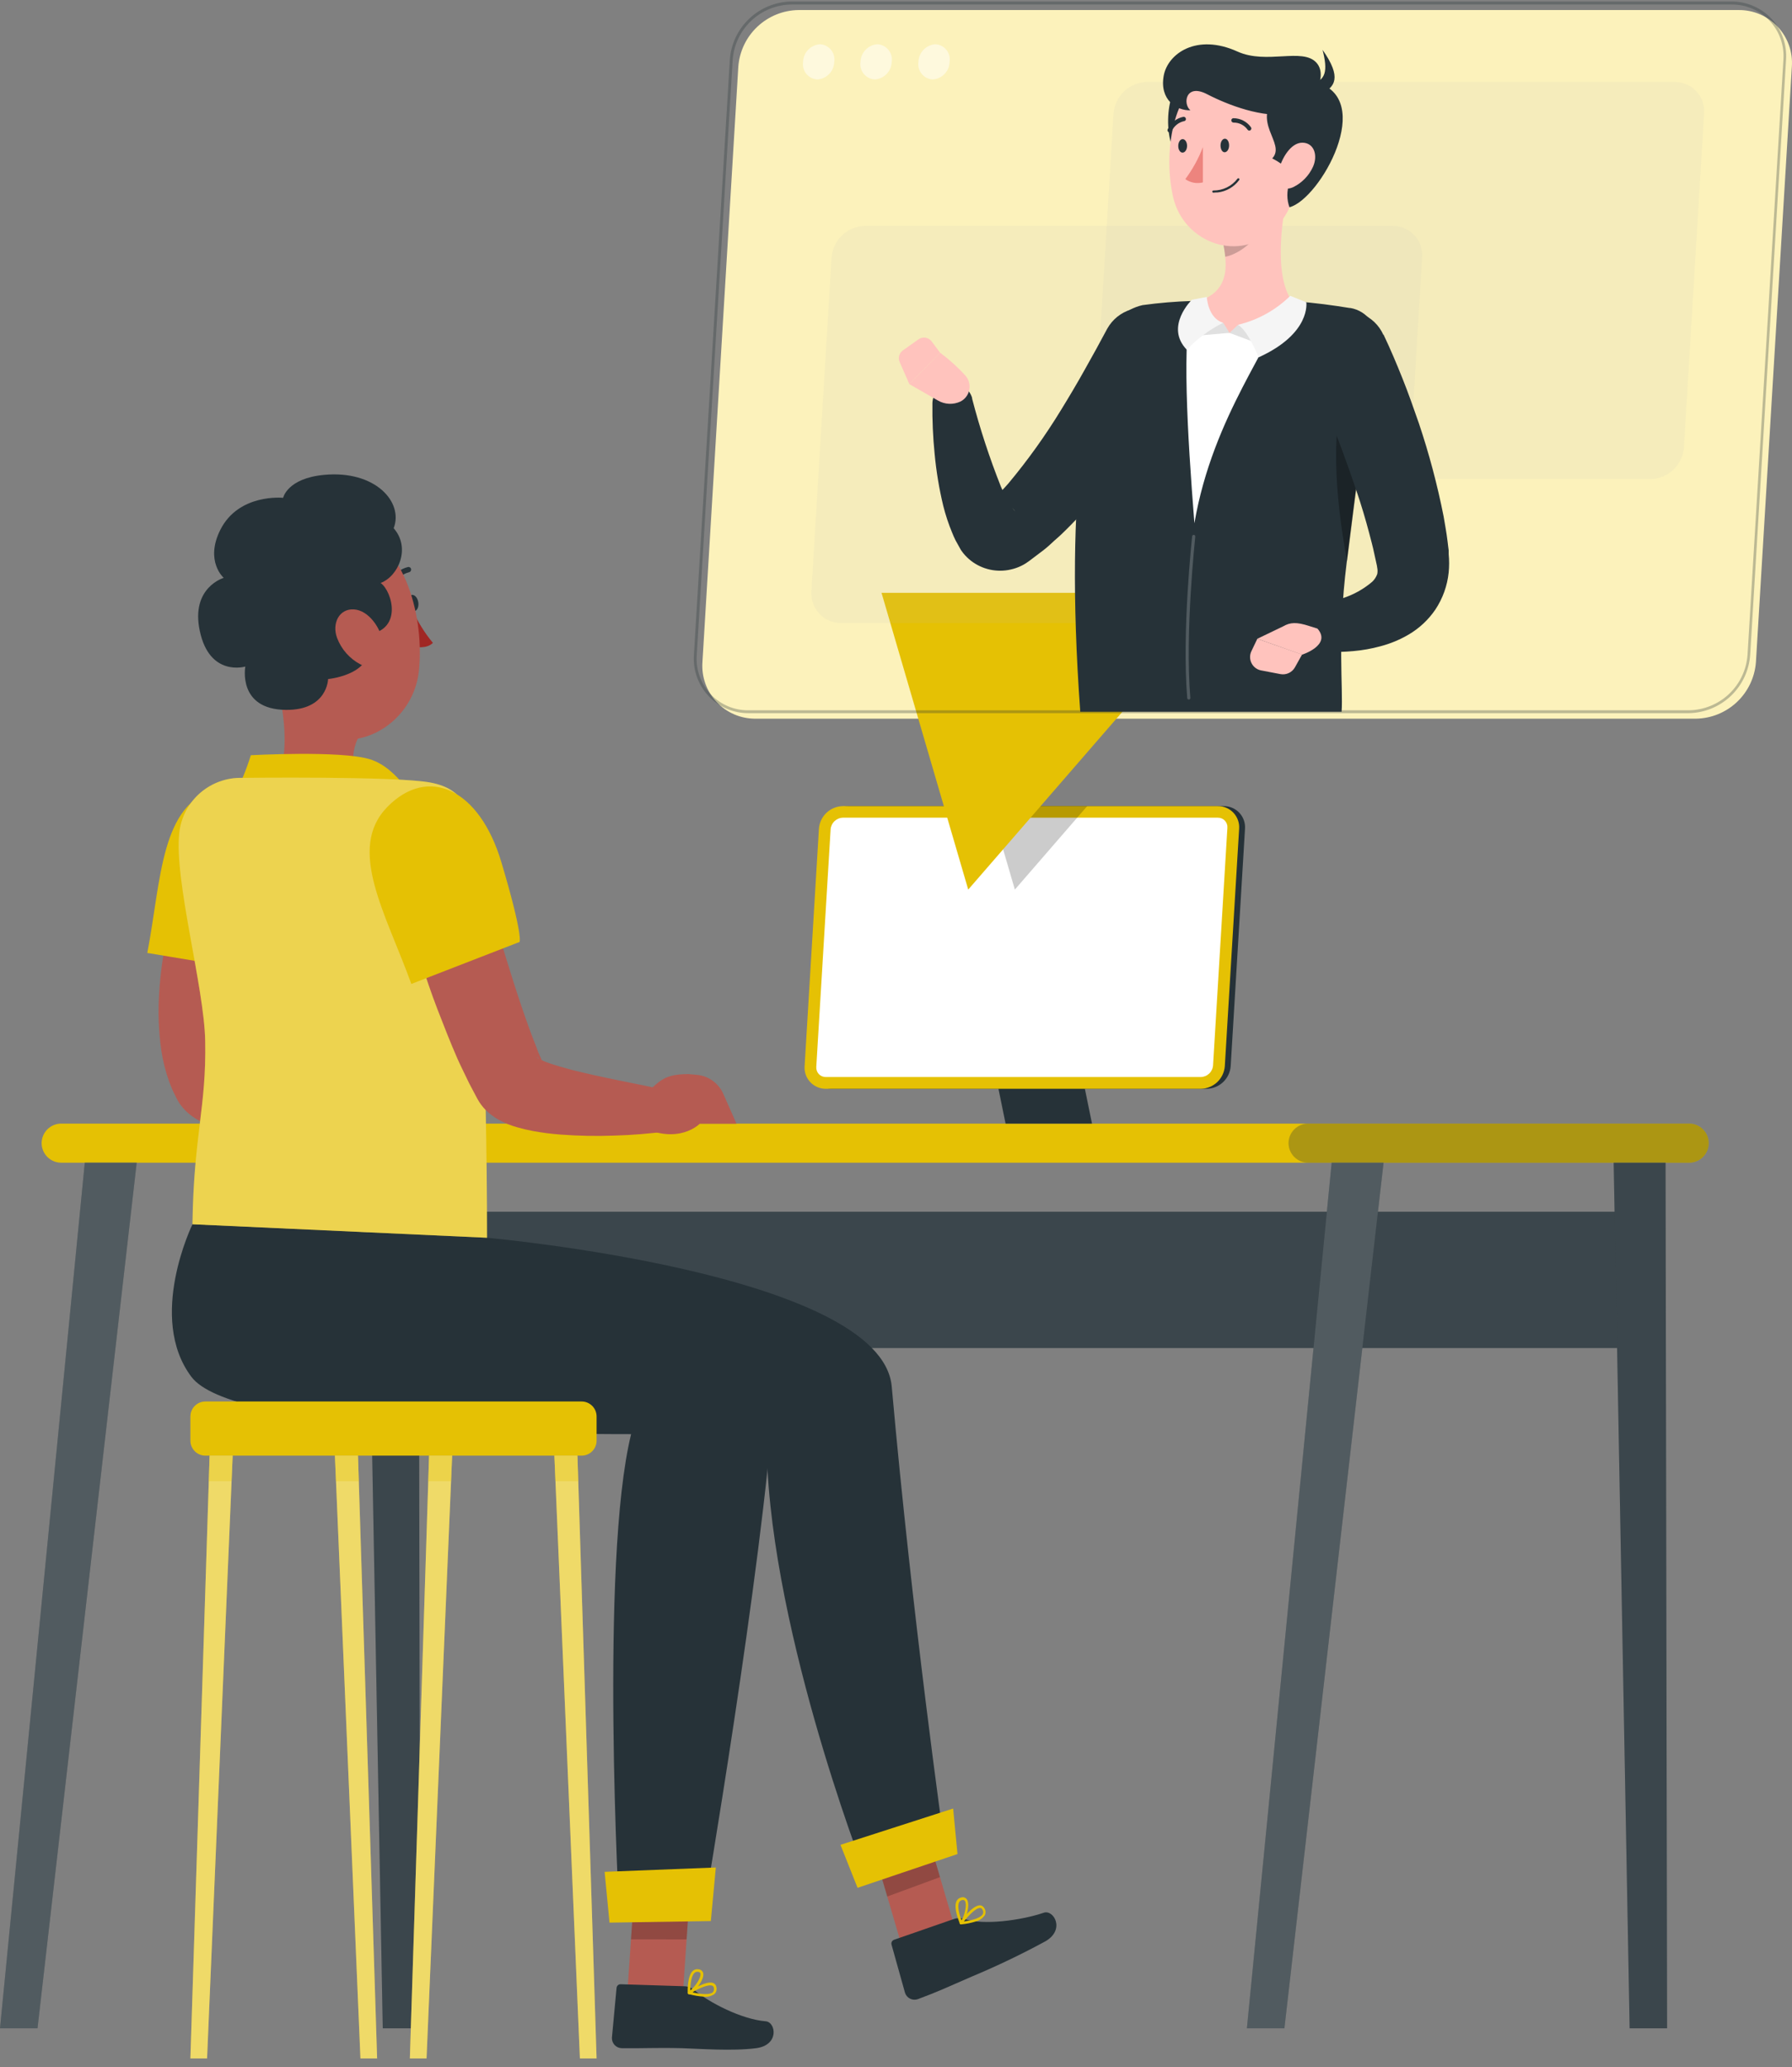
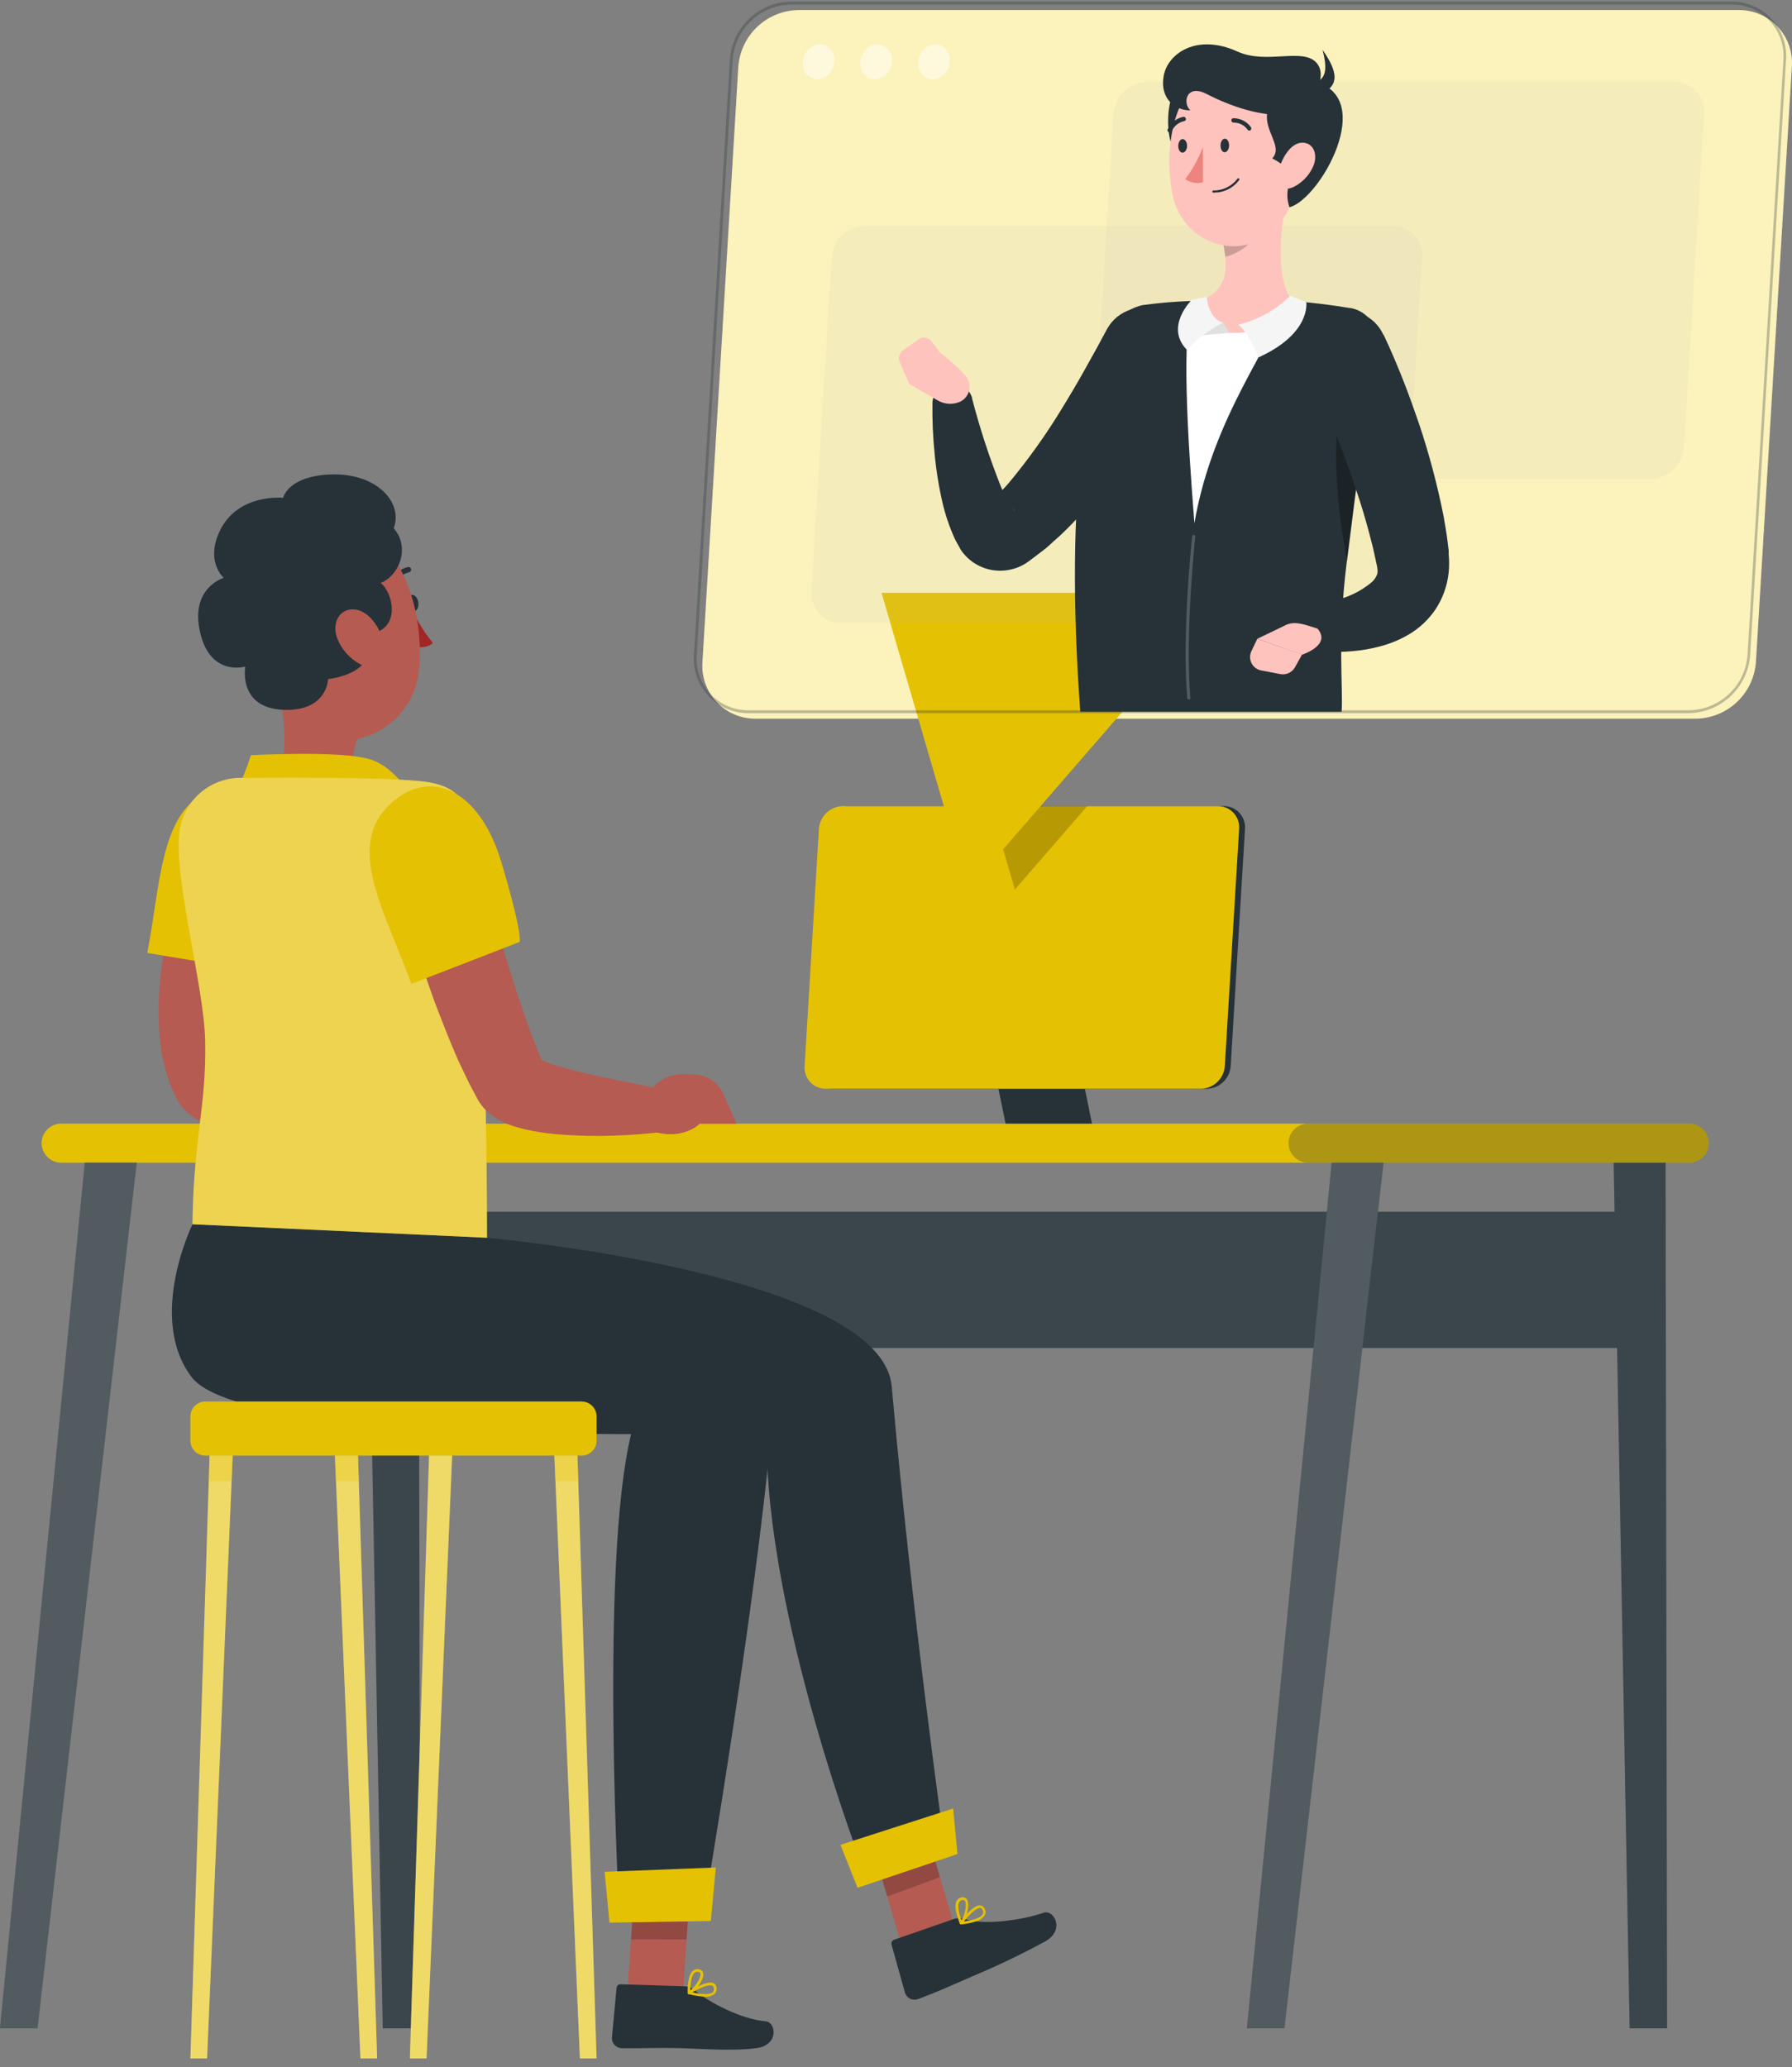
<svg xmlns="http://www.w3.org/2000/svg" width="137" height="158" viewBox="0 0 137 158" fill="none">
  <rect x="0" y="0" width="137" height="158" fill="#808080" stroke="none" />
  <path d="M129.139 88.87H4.677C4.281 88.869 3.902 88.711 3.621 88.431C3.341 88.151 3.184 87.772 3.182 87.376C3.184 86.98 3.341 86.6 3.621 86.32C3.902 86.04 4.281 85.882 4.677 85.881H129.139C129.535 85.882 129.914 86.04 130.194 86.32C130.474 86.6 130.632 86.98 130.633 87.376C130.632 87.772 130.474 88.151 130.194 88.431C129.914 88.711 129.535 88.869 129.139 88.87Z" fill="#E5C104" />
  <path opacity="0.3" d="M129.139 88.87H100.003C99.607 88.869 99.228 88.711 98.948 88.431C98.668 88.151 98.51 87.772 98.508 87.376C98.51 86.98 98.668 86.6 98.948 86.32C99.228 86.04 99.607 85.882 100.003 85.881H129.139C129.535 85.882 129.915 86.04 130.195 86.32C130.475 86.6 130.633 86.98 130.634 87.376C130.633 87.772 130.475 88.151 130.195 88.431C129.915 88.711 129.535 88.869 129.139 88.87Z" fill="#263238" />
  <path d="M125.979 92.618H30.258V103.036H125.979V92.618Z" fill="#263238" />
  <path opacity="0.1" d="M125.979 92.618H30.258V103.036H125.979V92.618Z" fill="white" />
  <path d="M124.587 155.034H127.451L127.334 88.871H123.366L124.587 155.034Z" fill="#263238" />
  <path opacity="0.1" d="M124.587 155.034H127.451L127.334 88.871H123.366L124.587 155.034Z" fill="white" />
  <path d="M98.194 155.034H95.326L101.807 88.871H105.775L98.194 155.034Z" fill="#263238" />
  <path opacity="0.2" d="M98.194 155.034H95.326L101.807 88.871H105.775L98.194 155.034Z" fill="white" />
  <path d="M29.262 155.034H32.125L32.009 88.871H28.041L29.262 155.034Z" fill="#263238" />
  <path opacity="0.1" d="M29.262 155.034H32.125L32.009 88.871H28.041L29.262 155.034Z" fill="white" />
  <path d="M2.868 155.034H0L6.482 88.871H10.45L2.868 155.034Z" fill="#263238" />
  <path opacity="0.2" d="M2.868 155.034H0L6.482 88.871H10.45L2.868 155.034Z" fill="white" />
  <path d="M83.484 85.881H76.877L74.233 72.963H80.841L83.484 85.881Z" fill="#263238" />
  <path d="M92.251 83.219H63.587C63.364 83.222 63.143 83.178 62.938 83.091C62.733 83.003 62.548 82.874 62.395 82.712C62.242 82.549 62.125 82.357 62.05 82.147C61.976 81.937 61.946 81.713 61.962 81.491L63.057 63.343C63.091 62.879 63.297 62.443 63.636 62.123C63.975 61.803 64.422 61.622 64.888 61.615H93.558C93.78 61.614 94.001 61.658 94.206 61.745C94.41 61.833 94.595 61.962 94.748 62.124C94.9 62.286 95.018 62.479 95.092 62.688C95.167 62.898 95.198 63.121 95.182 63.343L94.087 81.491C94.052 81.956 93.845 82.392 93.505 82.712C93.165 83.032 92.718 83.213 92.251 83.219Z" fill="#263238" />
  <path d="M91.802 83.219H63.138C62.915 83.222 62.694 83.178 62.489 83.091C62.283 83.003 62.099 82.874 61.946 82.712C61.793 82.549 61.676 82.357 61.601 82.147C61.527 81.937 61.496 81.713 61.513 81.491L62.608 63.343C62.642 62.879 62.848 62.443 63.187 62.123C63.526 61.803 63.973 61.622 64.439 61.615H93.108C93.331 61.614 93.552 61.658 93.757 61.745C93.961 61.833 94.146 61.962 94.299 62.124C94.451 62.286 94.569 62.479 94.643 62.688C94.718 62.898 94.749 63.121 94.733 63.343L93.638 81.491C93.603 81.956 93.396 82.392 93.056 82.712C92.716 83.032 92.269 83.213 91.802 83.219Z" fill="#E5C104" />
-   <path d="M63.133 82.321C63.033 82.322 62.935 82.302 62.843 82.264C62.751 82.225 62.668 82.168 62.599 82.097C62.531 82.022 62.479 81.935 62.446 81.84C62.413 81.745 62.399 81.645 62.406 81.544L63.501 63.397C63.518 63.157 63.623 62.933 63.797 62.767C63.97 62.601 64.199 62.505 64.439 62.499H93.108C93.208 62.498 93.308 62.517 93.4 62.556C93.492 62.595 93.575 62.653 93.644 62.726C93.712 62.799 93.765 62.886 93.798 62.981C93.831 63.075 93.844 63.176 93.835 63.276L92.74 81.423C92.725 81.663 92.619 81.888 92.446 82.055C92.272 82.221 92.042 82.316 91.802 82.321H63.133Z" fill="white" />
  <path opacity="0.2" d="M75.724 61.615L77.587 67.994L83.117 61.615H75.724Z" fill="black" />
  <path d="M31.165 46.13C31.21 46.475 31.425 46.735 31.654 46.718C31.883 46.7 32.027 46.403 31.982 46.058C31.937 45.712 31.722 45.452 31.497 45.47C31.273 45.488 31.125 45.793 31.165 46.13Z" fill="#263238" />
  <path d="M31.542 46.647C31.946 47.542 32.469 48.38 33.095 49.138C32.602 49.636 31.699 49.434 31.699 49.434L31.542 46.647Z" fill="#A02724" />
  <path d="M30.02 44.815C29.986 44.821 29.951 44.821 29.917 44.815C29.867 44.793 29.828 44.753 29.807 44.703C29.786 44.652 29.785 44.596 29.805 44.545C29.922 44.246 30.109 43.98 30.352 43.77C30.594 43.559 30.884 43.411 31.196 43.338C31.223 43.333 31.249 43.334 31.275 43.34C31.301 43.346 31.326 43.357 31.348 43.372C31.369 43.388 31.388 43.407 31.402 43.43C31.416 43.453 31.425 43.478 31.43 43.504C31.439 43.557 31.427 43.612 31.395 43.657C31.364 43.702 31.317 43.732 31.264 43.742C31.019 43.801 30.793 43.92 30.605 44.087C30.417 44.255 30.273 44.466 30.186 44.702C30.17 44.733 30.146 44.76 30.117 44.779C30.088 44.799 30.055 44.811 30.02 44.815Z" fill="#263238" />
  <path d="M20.994 51.548L23.687 53.613L27.363 56.427C27.162 56.85 27.04 57.306 27.004 57.774C26.874 58.806 26.744 59.569 29.037 60.202C29.281 60.26 29.503 60.387 29.676 60.568C29.85 60.748 29.968 60.975 30.016 61.221C30.106 61.831 29.733 62.568 27.614 62.931C25.562 63.238 23.466 62.881 21.631 61.912C20.733 61.463 20.733 60.925 21.11 60.014C22.241 57.423 21.694 54.12 20.994 51.548Z" fill="#B55B52" />
  <path d="M17.901 60.83C18.418 59.835 18.845 58.795 19.176 57.724C19.176 57.724 25.999 57.351 28.252 58.025C30.505 58.698 31.906 61.616 31.906 61.616L17.901 60.83Z" fill="#E5C104" />
  <path d="M20.756 65.907C20.59 66.41 20.405 67.025 20.23 67.59L19.723 69.341C19.409 70.508 19.104 71.679 18.866 72.846C18.613 73.988 18.419 75.141 18.287 76.303C18.148 77.37 18.115 78.448 18.188 79.521C18.215 79.975 18.284 80.426 18.395 80.868C18.421 80.957 18.444 81.056 18.475 81.141L18.565 81.384C18.544 81.341 18.52 81.299 18.493 81.258C18.447 81.193 18.398 81.13 18.345 81.07C18.287 81 18.221 80.938 18.148 80.886C18.058 80.823 18.044 80.832 18.062 80.854C18.194 80.949 18.335 81.028 18.484 81.092C18.686 81.182 18.933 81.272 19.18 81.357C19.687 81.528 20.248 81.685 20.827 81.837C23.143 82.421 25.671 82.874 28.135 83.399L28.054 86.51C26.738 86.686 25.413 86.795 24.086 86.838C22.739 86.886 21.391 86.864 20.046 86.77C19.334 86.723 18.626 86.636 17.923 86.51C17.555 86.442 17.174 86.366 16.77 86.254C16.305 86.134 15.854 85.967 15.423 85.756C15.104 85.602 14.803 85.414 14.525 85.195C14.329 85.038 14.147 84.864 13.982 84.674C13.879 84.552 13.783 84.425 13.695 84.293C13.65 84.216 13.601 84.14 13.56 84.064L13.502 83.956L13.192 83.323C13.098 83.112 13.022 82.906 12.941 82.695C12.658 81.909 12.453 81.097 12.33 80.271C11.881 77.151 12.236 74.368 12.703 71.661C12.954 70.315 13.251 68.968 13.601 67.689C13.78 67.038 13.969 66.387 14.171 65.745C14.373 65.103 14.588 64.484 14.848 63.779L20.756 65.907Z" fill="#B55B52" />
  <path d="M16.604 60.273C20.846 59.151 23.364 62.626 21.927 68.353C20.491 74.081 20.011 74.296 20.011 74.296L11.262 72.837C12.339 67.226 12.254 61.418 16.604 60.273Z" fill="#E5C104" />
  <path d="M30.308 82.155L29.648 82.097C27.772 82.097 27.448 82.608 26.295 83.681L25.846 86.042C28.876 87.591 30.501 85.89 30.505 85.89H33.311L32.323 83.645C32.151 83.24 31.873 82.887 31.519 82.625C31.164 82.363 30.746 82.201 30.308 82.155Z" fill="#B55B52" />
  <path d="M19.835 47.081C20.599 51.171 20.836 53.604 23.18 55.43C26.699 58.173 31.546 55.565 32.022 51.31C32.449 47.481 31.124 41.435 26.896 40.362C25.953 40.129 24.967 40.138 24.028 40.387C23.089 40.636 22.228 41.117 21.524 41.787C20.821 42.456 20.297 43.292 20.002 44.218C19.707 45.143 19.649 46.128 19.835 47.081Z" fill="#B55B52" />
  <path d="M27.938 48.509C30.855 48.276 30.003 45.201 29.101 44.559C30.47 44.038 31.412 41.866 30.097 40.375C30.869 38.36 28.661 35.932 24.787 36.295C21.959 36.556 21.645 38.05 21.645 38.05C21.645 38.05 18.256 37.696 16.846 40.492C15.643 42.889 17.102 44.168 17.102 44.168C17.102 44.168 14.571 44.904 15.271 48.208C16.016 51.772 18.754 50.946 18.754 50.946C18.754 50.946 18.139 54.214 21.842 54.259C25.043 54.299 25.083 51.902 25.083 51.902C25.083 51.902 29.231 51.516 27.938 48.509Z" fill="#263238" />
  <path d="M25.765 48.746C26.092 49.623 26.732 50.349 27.561 50.783C28.629 51.331 29.446 50.196 29.257 49.029C29.087 47.983 28.176 46.641 27.049 46.578C25.922 46.515 25.366 47.659 25.765 48.746Z" fill="#B55B52" />
  <path d="M69.282 149.894L73.273 148.274L70.454 138.69L66.464 140.306L69.282 149.894Z" fill="#B55B52" />
  <path opacity="0.2" d="M67.833 144.957L71.864 143.475L70.454 138.69L66.464 140.306L67.833 144.957Z" fill="black" />
  <path d="M72.927 146.676L68.362 148.26C68.324 148.272 68.288 148.291 68.258 148.317C68.227 148.342 68.201 148.374 68.182 148.409C68.164 148.445 68.152 148.483 68.148 148.523C68.145 148.563 68.149 148.603 68.16 148.642L69.193 152.331C69.259 152.521 69.398 152.678 69.578 152.767C69.759 152.856 69.967 152.87 70.158 152.807C71.734 152.224 72.371 151.91 74.319 151.066C76.237 150.264 78.112 149.365 79.939 148.372C81.46 147.475 80.545 145.944 79.804 146.195C78.049 146.788 75.172 147.174 73.713 146.671C73.458 146.585 73.181 146.587 72.927 146.676Z" fill="#263238" />
  <path d="M37.234 94.607C37.234 94.607 67.393 97.3 68.174 105.977C69.745 123.631 72.156 140.652 72.156 140.652L66.02 142.896C66.02 142.896 58.51 123.505 58.609 109.68C49.91 107.225 27.035 110.829 23.297 104.119C19.993 98.194 22.892 93.939 22.892 93.939L37.234 94.607Z" fill="#263238" />
  <path d="M65.561 144.293L73.201 141.712L72.869 138.233L64.255 141.007L65.561 144.293Z" fill="#E5C104" />
  <path d="M74.611 146.86C74.243 146.978 73.864 147.055 73.48 147.089C73.46 147.091 73.44 147.088 73.423 147.079C73.405 147.071 73.391 147.057 73.381 147.04C73.371 147.023 73.366 147.005 73.366 146.986C73.366 146.967 73.371 146.948 73.381 146.932C73.48 146.797 74.359 145.612 74.921 145.63C74.985 145.634 75.047 145.653 75.102 145.687C75.157 145.721 75.202 145.768 75.235 145.823C75.293 145.902 75.329 145.996 75.34 146.093C75.35 146.191 75.334 146.29 75.293 146.38C75.133 146.618 74.89 146.789 74.611 146.86ZM73.713 146.86C74.49 146.752 75.019 146.546 75.14 146.29C75.166 146.231 75.174 146.167 75.166 146.103C75.157 146.04 75.131 145.98 75.091 145.931C75.077 145.902 75.055 145.877 75.029 145.86C75.002 145.843 74.971 145.833 74.939 145.832C74.615 145.819 74.059 146.398 73.691 146.86H73.713Z" fill="#E5C104" />
  <path d="M73.502 147.084C73.486 147.088 73.469 147.088 73.453 147.084C73.436 147.081 73.421 147.074 73.407 147.064C73.394 147.054 73.383 147.041 73.376 147.025C73.376 146.976 72.86 145.84 73.129 145.302C73.164 145.233 73.214 145.173 73.276 145.126C73.337 145.079 73.408 145.047 73.484 145.032C73.567 145.005 73.656 145.006 73.738 145.036C73.819 145.067 73.888 145.124 73.933 145.199C74.18 145.612 73.87 146.666 73.551 147.048C73.539 147.065 73.522 147.077 73.502 147.084ZM73.502 145.243C73.464 145.257 73.429 145.277 73.398 145.304C73.368 145.331 73.344 145.364 73.327 145.401C73.165 145.719 73.363 146.402 73.511 146.783C73.758 146.361 73.937 145.576 73.776 145.306C73.744 145.257 73.691 145.199 73.547 145.23L73.502 145.243Z" fill="#E5C104" />
  <path d="M47.93 152.745L52.194 152.543L52.89 142.475L48.626 142.677L47.93 152.745Z" fill="#B55B52" />
  <path d="M52.293 151.816L47.463 151.663C47.423 151.66 47.383 151.665 47.345 151.677C47.307 151.69 47.271 151.71 47.241 151.736C47.21 151.763 47.185 151.795 47.167 151.831C47.149 151.866 47.139 151.906 47.136 151.946L46.781 155.757C46.778 155.858 46.794 155.959 46.83 156.054C46.865 156.148 46.919 156.235 46.988 156.309C47.058 156.383 47.141 156.442 47.233 156.484C47.325 156.525 47.425 156.548 47.526 156.551C49.209 156.574 50.013 156.502 52.136 156.551C53.442 156.592 56.014 156.785 57.805 156.551C59.596 156.318 59.322 154.563 58.541 154.495C56.697 154.347 54.223 153.072 53.043 152.08C52.831 151.909 52.566 151.815 52.293 151.816Z" fill="#263238" />
  <path d="M53.81 152.61C53.425 152.588 53.042 152.524 52.67 152.421C52.651 152.417 52.634 152.407 52.62 152.393C52.607 152.379 52.598 152.361 52.595 152.342C52.591 152.323 52.594 152.303 52.602 152.285C52.609 152.267 52.622 152.252 52.639 152.242C52.778 152.148 54.021 151.344 54.542 151.577C54.601 151.603 54.652 151.644 54.692 151.695C54.731 151.746 54.757 151.806 54.766 151.869C54.792 151.964 54.793 152.063 54.767 152.158C54.742 152.253 54.692 152.339 54.623 152.408C54.388 152.577 54.097 152.649 53.81 152.61ZM52.948 152.282C53.712 152.462 54.295 152.457 54.488 152.282C54.532 152.235 54.563 152.177 54.577 152.114C54.592 152.051 54.589 151.985 54.569 151.923C54.565 151.892 54.553 151.862 54.534 151.837C54.515 151.812 54.49 151.792 54.461 151.779C54.165 151.645 53.438 151.981 52.913 152.282H52.948Z" fill="#E5C104" />
  <path d="M52.674 152.426C52.658 152.43 52.641 152.43 52.625 152.426C52.611 152.416 52.599 152.404 52.59 152.389C52.581 152.374 52.577 152.357 52.576 152.34C52.576 152.291 52.517 151.052 52.962 150.648C53.02 150.591 53.092 150.55 53.17 150.528C53.248 150.506 53.331 150.504 53.41 150.522C53.496 150.527 53.578 150.561 53.642 150.618C53.707 150.675 53.75 150.752 53.765 150.837C53.846 151.308 53.177 152.183 52.742 152.426C52.72 152.434 52.696 152.434 52.674 152.426ZM53.316 150.715C53.276 150.713 53.236 150.718 53.198 150.732C53.16 150.746 53.125 150.768 53.096 150.796C52.831 151.034 52.773 151.743 52.773 152.143C53.155 151.838 53.603 151.169 53.55 150.859C53.55 150.801 53.505 150.733 53.361 150.711L53.316 150.715Z" fill="#E5C104" />
  <path opacity="0.2" d="M48.626 142.677L52.895 142.475L52.49 148.234L48.24 148.229L48.626 142.677Z" fill="black" />
  <path d="M27.215 94.127C27.215 94.127 59.713 99.096 59.197 106.579C58.267 120.045 53.752 146.362 53.752 146.362L47.351 146.451C47.351 146.451 45.838 119.457 48.249 109.617C40.254 109.617 17.703 109.339 14.629 105.232C11.226 100.694 14.723 93.561 14.723 93.561L27.215 94.127Z" fill="#263238" />
  <path d="M46.597 146.954L54.344 146.833L54.726 142.739L46.224 143.071L46.597 146.954Z" fill="#E5C104" />
  <path d="M32.938 59.82C30.321 59.308 18.52 59.456 18.52 59.456C17.34 59.424 16.192 59.836 15.301 60.609C14.41 61.383 13.842 62.463 13.708 63.635C13.295 67.276 15.607 75.409 15.688 79.557C15.787 84.651 14.812 86.716 14.714 93.575L37.233 94.607C37.233 80.814 36.632 69.394 36.089 63.918C35.896 61.992 35.555 60.327 32.938 59.82Z" fill="#E5C104" />
  <path opacity="0.3" d="M32.938 59.82C30.321 59.308 18.52 59.456 18.52 59.456C17.34 59.424 16.192 59.836 15.301 60.609C14.41 61.383 13.842 62.463 13.708 63.635C13.295 67.276 15.607 75.409 15.688 79.557C15.787 84.651 14.812 86.716 14.714 93.575L37.233 94.607C37.233 80.814 36.632 69.394 36.089 63.918C35.896 61.992 35.555 60.327 32.938 59.82Z" fill="white" />
  <path d="M36.022 64.165C36.727 66.589 37.436 69.08 38.167 71.513C38.899 73.946 39.649 76.392 40.493 78.695C40.699 79.283 40.941 79.831 41.139 80.396L41.485 81.191L41.529 81.289V81.339V81.366V81.334C41.452 81.196 41.355 81.069 41.242 80.957C41.09 80.809 41.031 80.796 41.018 80.796C41.118 80.886 41.233 80.957 41.359 81.007C41.579 81.112 41.805 81.204 42.037 81.28C42.544 81.455 43.114 81.612 43.693 81.77C46.041 82.367 48.604 82.824 51.099 83.359L51.019 86.469C49.679 86.65 48.33 86.759 46.979 86.797C45.611 86.85 44.241 86.824 42.876 86.721C42.15 86.669 41.428 86.576 40.712 86.442C40.336 86.371 39.945 86.281 39.523 86.159C39.023 86.019 38.54 85.82 38.087 85.567C37.725 85.359 37.393 85.104 37.099 84.808C36.875 84.577 36.682 84.318 36.525 84.036L36.372 83.754L35.865 82.793C35.569 82.165 35.245 81.532 34.967 80.908C34.415 79.646 33.93 78.399 33.445 77.146C32.961 75.894 32.548 74.642 32.13 73.385C31.3 70.858 30.55 68.358 29.886 65.754L36.022 64.165Z" fill="#B55B52" />
  <path d="M29.625 61.665C32.704 58.523 36.641 60.237 38.333 65.911C40.025 71.585 39.72 71.998 39.72 71.998L31.448 75.207C29.495 69.803 26.474 64.865 29.625 61.665Z" fill="#E5C104" />
  <path d="M53.299 82.155L52.639 82.097C50.763 82.097 50.444 82.608 49.29 83.681L48.841 86.042C51.871 87.591 53.496 85.89 53.496 85.89H56.306L55.314 83.645C55.143 83.239 54.865 82.886 54.51 82.624C54.156 82.362 53.737 82.2 53.299 82.155Z" fill="#B55B52" />
  <path d="M15.702 111.26H44.465C45.097 111.26 45.61 110.747 45.61 110.115V108.266C45.61 107.634 45.097 107.121 44.465 107.121H15.702C15.07 107.121 14.557 107.634 14.557 108.266V110.115C14.557 110.747 15.07 111.26 15.702 111.26Z" fill="#E5C104" />
  <path d="M15.831 157.336H14.557L16.024 111.256H17.788L15.831 157.336Z" fill="#E5C104" />
  <path opacity="0.4" d="M15.831 157.336H14.557L16.024 111.256H17.788L15.831 157.336Z" fill="white" />
  <path d="M27.556 157.336H28.831L27.368 111.256H25.604L27.556 157.336Z" fill="#E5C104" />
  <path opacity="0.4" d="M27.556 157.336H28.831L27.368 111.256H25.604L27.556 157.336Z" fill="white" />
  <path d="M32.61 157.336H31.335L32.803 111.256H34.567L32.61 157.336Z" fill="#E5C104" />
  <path opacity="0.4" d="M32.61 157.336H31.335L32.803 111.256H34.567L32.61 157.336Z" fill="white" />
  <path d="M44.334 157.336H45.609L44.146 111.256H42.382L44.334 157.336Z" fill="#E5C104" />
  <path opacity="0.4" d="M44.334 157.336H45.609L44.146 111.256H42.382L44.334 157.336Z" fill="white" />
  <g opacity="0.3">
    <path d="M16.025 111.256H17.789L17.703 113.213H15.962L16.025 111.256Z" fill="#E5C104" />
    <path d="M27.426 113.213H25.684L25.604 111.256H27.363L27.426 113.213Z" fill="#E5C104" />
-     <path d="M34.563 111.256L34.482 113.213H32.74L32.803 111.256H34.563Z" fill="#E5C104" />
    <path d="M44.209 113.213H42.462L42.382 111.256H44.146L44.209 113.213Z" fill="#E5C104" />
  </g>
  <path d="M129.668 54.932H57.773C57.215 54.938 56.661 54.828 56.147 54.609C55.633 54.39 55.17 54.067 54.788 53.66C54.405 53.253 54.111 52.771 53.924 52.244C53.737 51.718 53.662 51.158 53.702 50.601L56.445 5.099C56.531 3.934 57.051 2.842 57.901 2.041C58.752 1.239 59.872 0.785 61.041 0.768H132.918C133.477 0.762 134.03 0.872 134.544 1.091C135.058 1.31 135.521 1.634 135.904 2.041C136.286 2.448 136.58 2.93 136.767 3.456C136.954 3.983 137.03 4.542 136.989 5.099L134.242 50.619C134.153 51.778 133.635 52.862 132.789 53.66C131.943 54.458 130.831 54.911 129.668 54.932Z" fill="#FCF2BB" />
  <path d="M67.393 45.312L74.022 67.994L93.692 45.312H67.393Z" fill="#E5C104" />
  <path opacity="0.1" d="M126.163 36.623H85.873C85.559 36.626 85.249 36.564 84.96 36.441C84.672 36.319 84.413 36.137 84.198 35.909C83.983 35.681 83.818 35.411 83.713 35.116C83.608 34.821 83.566 34.507 83.588 34.194L85.127 8.69C85.176 8.036 85.467 7.424 85.944 6.975C86.421 6.525 87.049 6.271 87.704 6.261H127.994C128.308 6.255 128.621 6.314 128.91 6.436C129.2 6.557 129.461 6.738 129.677 6.967C129.892 7.196 130.057 7.468 130.161 7.764C130.264 8.061 130.305 8.376 130.279 8.69L128.739 34.194C128.691 34.848 128.4 35.46 127.923 35.909C127.446 36.359 126.818 36.613 126.163 36.623Z" fill="#BDBDBD" />
  <path opacity="0.1" d="M104.608 47.624H64.313C64 47.627 63.69 47.565 63.403 47.442C63.115 47.319 62.856 47.138 62.642 46.909C62.428 46.681 62.263 46.411 62.158 46.116C62.053 45.822 62.011 45.508 62.033 45.196L63.573 19.692C63.621 19.039 63.911 18.427 64.387 17.978C64.863 17.529 65.49 17.274 66.145 17.263H106.439C106.753 17.257 107.065 17.317 107.354 17.439C107.644 17.561 107.904 17.742 108.119 17.971C108.334 18.2 108.498 18.471 108.602 18.767C108.705 19.064 108.745 19.379 108.72 19.692L107.18 45.196C107.132 45.849 106.841 46.46 106.365 46.91C105.889 47.359 105.263 47.614 104.608 47.624Z" fill="#BDBDBD" />
  <g opacity="0.5">
    <path d="M63.779 4.727C63.771 5.072 63.635 5.401 63.396 5.65C63.158 5.9 62.835 6.051 62.491 6.074C62.328 6.066 62.168 6.024 62.022 5.95C61.876 5.876 61.747 5.772 61.643 5.645C61.54 5.518 61.465 5.371 61.422 5.212C61.379 5.054 61.37 4.889 61.396 4.727C61.406 4.383 61.543 4.055 61.781 3.807C62.019 3.558 62.341 3.406 62.684 3.381C62.848 3.389 63.008 3.431 63.154 3.505C63.3 3.579 63.428 3.683 63.532 3.81C63.635 3.937 63.711 4.084 63.753 4.242C63.796 4.4 63.805 4.566 63.779 4.727Z" fill="white" />
    <path d="M68.174 4.727C68.165 5.072 68.028 5.4 67.79 5.649C67.552 5.898 67.229 6.05 66.886 6.074C66.722 6.067 66.561 6.025 66.415 5.951C66.268 5.877 66.139 5.773 66.035 5.646C65.931 5.519 65.856 5.372 65.813 5.213C65.77 5.055 65.761 4.89 65.786 4.727C65.796 4.383 65.933 4.055 66.171 3.807C66.409 3.558 66.731 3.406 67.074 3.381C67.238 3.389 67.398 3.431 67.544 3.505C67.691 3.579 67.82 3.683 67.923 3.81C68.027 3.937 68.103 4.084 68.146 4.242C68.189 4.4 68.199 4.565 68.174 4.727Z" fill="white" />
    <path d="M72.6 4.727C72.591 5.072 72.455 5.401 72.216 5.65C71.978 5.9 71.655 6.051 71.311 6.074C71.148 6.066 70.988 6.024 70.842 5.95C70.696 5.876 70.567 5.772 70.464 5.645C70.36 5.518 70.285 5.371 70.242 5.212C70.2 5.054 70.191 4.889 70.216 4.727C70.226 4.383 70.364 4.055 70.602 3.807C70.84 3.558 71.161 3.406 71.504 3.381C71.668 3.389 71.828 3.431 71.974 3.505C72.12 3.579 72.249 3.683 72.352 3.81C72.455 3.937 72.531 4.084 72.573 4.242C72.616 4.4 72.625 4.566 72.6 4.727Z" fill="white" />
  </g>
  <path opacity="0.3" d="M129.112 54.51H57.235C56.661 54.514 56.093 54.4 55.565 54.175C55.038 53.949 54.562 53.616 54.169 53.198C53.777 52.78 53.474 52.285 53.282 51.745C53.09 51.204 53.011 50.63 53.051 50.057L55.798 4.556C55.885 3.361 56.416 2.243 57.287 1.421C58.158 0.599 59.305 0.133 60.502 0.116H132.361C132.935 0.112 133.504 0.226 134.031 0.452C134.559 0.678 135.034 1.01 135.427 1.428C135.82 1.846 136.122 2.341 136.314 2.882C136.507 3.422 136.585 3.997 136.545 4.569L133.802 50.071C133.715 51.262 133.186 52.379 132.318 53.2C131.45 54.021 130.306 54.489 129.112 54.51ZM60.502 0.345C59.361 0.359 58.265 0.802 57.434 1.585C56.603 2.368 56.096 3.434 56.014 4.574L53.267 50.075C53.227 50.617 53.3 51.162 53.482 51.674C53.663 52.186 53.949 52.656 54.321 53.052C54.693 53.448 55.143 53.762 55.643 53.976C56.143 54.189 56.682 54.296 57.226 54.29H129.112C130.253 54.275 131.348 53.832 132.179 53.05C133.01 52.267 133.517 51.2 133.6 50.062L136.343 4.56C136.381 4.016 136.307 3.471 136.123 2.957C135.94 2.444 135.652 1.974 135.278 1.578C134.904 1.182 134.451 0.868 133.949 0.656C133.447 0.443 132.906 0.338 132.361 0.345H60.502Z" fill="#263238" />
  <path d="M90.191 27.91C89.885 28.557 89.607 29.109 89.293 29.706C88.979 30.303 88.665 30.841 88.341 31.403C87.681 32.52 86.995 33.647 86.259 34.697C85.888 35.236 85.507 35.77 85.118 36.3C84.71 36.82 84.324 37.35 83.888 37.857C83.039 38.909 82.123 39.904 81.146 40.838C80.899 41.08 80.63 41.287 80.369 41.542C80.111 41.785 79.838 42.011 79.552 42.22L78.691 42.871L78.426 43.055C78.309 43.13 78.187 43.197 78.062 43.257C77.816 43.376 77.557 43.466 77.29 43.526C76.763 43.65 76.216 43.654 75.687 43.539C75.158 43.424 74.662 43.193 74.233 42.862C74.021 42.695 73.827 42.505 73.654 42.297L73.533 42.135L73.475 42.054L73.452 42.018L73.372 41.875L73.048 41.291C72.95 41.103 72.882 40.923 72.802 40.739C72.519 40.062 72.288 39.364 72.11 38.652C71.798 37.354 71.579 36.035 71.455 34.706C71.324 33.412 71.267 32.111 71.284 30.81C71.294 30.441 71.435 30.087 71.682 29.813C71.929 29.539 72.266 29.362 72.632 29.314C72.999 29.267 73.37 29.351 73.679 29.553C73.988 29.755 74.215 30.061 74.319 30.415V30.469C74.913 32.757 75.65 35.005 76.523 37.202C76.722 37.667 76.955 38.117 77.218 38.549C77.277 38.638 77.335 38.746 77.393 38.822L77.564 39.029L77.604 39.083L77.582 39.047L77.533 38.98C77.462 38.888 77.381 38.805 77.29 38.733C77.111 38.588 76.903 38.484 76.68 38.427C76.456 38.38 76.225 38.38 76.002 38.427C75.886 38.452 75.773 38.489 75.665 38.54C75.607 38.54 75.558 38.598 75.504 38.625C75.45 38.652 75.369 38.719 75.427 38.67L75.989 38.122C76.177 37.952 76.361 37.745 76.545 37.548C76.729 37.35 76.918 37.157 77.097 36.946C78.577 35.171 79.924 33.29 81.128 31.317C81.743 30.316 82.349 29.297 82.924 28.265L83.79 26.712L84.611 25.195L84.656 25.114C85.046 24.417 85.69 23.897 86.453 23.663C87.217 23.429 88.042 23.5 88.755 23.859C89.468 24.219 90.015 24.84 90.281 25.594C90.546 26.347 90.511 27.174 90.182 27.901L90.191 27.91Z" fill="#263238" />
  <path d="M71.706 30.613L69.52 29.36L71.872 26.959C72.562 27.47 73.2 28.045 73.78 28.678C73.916 28.823 74.017 28.998 74.074 29.188C74.131 29.379 74.142 29.58 74.107 29.776C74.072 29.972 73.992 30.157 73.873 30.316C73.754 30.476 73.599 30.605 73.421 30.694C73.15 30.819 72.852 30.878 72.553 30.864C72.255 30.849 71.964 30.764 71.706 30.613Z" fill="#FFC3BD" />
  <path d="M69.022 26.788L70.212 25.94C70.366 25.827 70.559 25.78 70.748 25.809C70.937 25.837 71.107 25.939 71.222 26.092L71.872 26.959L69.52 29.36L68.78 27.672C68.712 27.52 68.7 27.348 68.744 27.187C68.788 27.026 68.886 26.885 69.022 26.788Z" fill="#FFC3BD" />
  <path d="M85.482 25.899C85.66 25.313 85.997 24.787 86.454 24.379C86.912 23.971 87.473 23.697 88.076 23.588C88.948 23.395 89.831 23.26 90.72 23.184C93.397 23.079 96.079 23.127 98.75 23.327C100.151 23.422 101.583 23.619 102.723 23.808H102.763C103.367 23.908 103.906 24.243 104.263 24.741C104.62 25.238 104.765 25.856 104.666 26.46C104.105 29.701 102.458 35.339 102.279 40.658C102.041 47.642 102.148 51.664 102.027 53.347L84.05 53.002C82.798 35.931 84.355 29.764 85.482 25.899Z" fill="white" />
  <path d="M103.244 23.542H103.185C101.982 23.345 100.492 23.134 98.997 23.035L98.198 22.99C97.413 26.24 92.731 31.707 91.313 39.993C90.765 33.067 90.343 25.827 91.147 23.004C89.876 23.042 88.609 23.149 87.349 23.322C86.683 23.473 86.069 23.797 85.569 24.263C85.069 24.728 84.702 25.317 84.504 25.971C83.399 29.221 81.29 36.501 82.587 54.402H102.566C102.696 52.606 102.229 48.836 102.952 43.032C103.648 37.412 104.649 29.764 105.237 26.348C105.342 25.712 105.192 25.06 104.818 24.534C104.445 24.009 103.879 23.652 103.244 23.542Z" fill="#263238" />
  <path opacity="0.2" d="M90.886 53.469C90.856 53.47 90.827 53.46 90.804 53.44C90.781 53.419 90.767 53.391 90.765 53.361C90.343 48.311 91.133 41.062 91.142 40.986C91.144 40.971 91.149 40.956 91.156 40.942C91.163 40.929 91.174 40.917 91.186 40.907C91.198 40.898 91.212 40.89 91.227 40.886C91.242 40.882 91.257 40.881 91.272 40.883C91.304 40.886 91.333 40.902 91.353 40.926C91.373 40.95 91.383 40.981 91.38 41.013C91.38 41.085 90.581 48.316 91.003 53.339C91.005 53.354 91.004 53.37 90.999 53.386C90.995 53.401 90.987 53.415 90.977 53.427C90.967 53.439 90.955 53.449 90.941 53.456C90.927 53.464 90.911 53.468 90.895 53.469H90.886Z" fill="white" />
  <path opacity="0.3" d="M102.539 30.649C101.798 34.006 102.193 38.656 102.988 42.898C103.576 38.136 104.379 31.955 104.967 28.13C104.146 27.583 103.127 27.969 102.539 30.649Z" fill="black" />
  <path d="M91.102 23.161C93.432 22.65 93.836 21.213 93.669 19.624C93.629 19.227 93.564 18.833 93.477 18.444L96.385 16.065L98.526 14.323C97.943 16.9 97.301 21.599 99.06 23.354C99.06 23.354 97.624 25.711 93.629 25.424C90.254 25.181 91.102 23.161 91.102 23.161Z" fill="#FFC3BD" />
-   <path d="M94.643 24.831L93.997 25.442L96.062 26.218L95.793 25.433L94.643 24.831Z" fill="#E0E0E0" />
  <path d="M96.223 27.313C96.223 27.313 95.411 25.262 94.643 24.826C96.153 24.466 97.535 23.701 98.642 22.613L99.868 23.102C99.868 23.102 100.254 25.482 96.223 27.313Z" fill="#F5F5F5" />
  <path d="M93.512 24.669L93.997 25.441L91.825 25.63L92.26 24.943L93.512 24.669Z" fill="#E0E0E0" />
  <path d="M90.734 26.735C91.53 25.887 92.471 25.188 93.512 24.67C92.332 24.32 92.26 22.695 92.26 22.695L91.115 22.915C91.115 22.915 89.015 24.958 90.734 26.735Z" fill="#F5F5F5" />
  <path opacity="0.2" d="M93.477 18.44C93.564 18.831 93.628 19.227 93.67 19.625C94.756 19.427 96.21 18.278 96.363 17.179C96.415 16.81 96.425 16.436 96.394 16.065L93.477 18.44Z" fill="black" />
  <path d="M89.944 6.692C88.902 7.971 89.001 12.599 91.205 12.653C93.409 12.707 91.838 4.358 89.944 6.692Z" fill="#263238" />
  <path d="M99.438 10.059C99.218 13.564 99.262 15.625 97.494 17.438C94.837 20.163 90.528 18.596 89.697 15.108C88.956 11.966 89.441 6.764 92.866 5.341C93.614 5.021 94.432 4.899 95.24 4.988C96.049 5.077 96.821 5.373 97.482 5.847C98.143 6.321 98.67 6.958 99.013 7.696C99.355 8.434 99.501 9.248 99.438 10.059Z" fill="#FFC3BD" />
  <path d="M97.713 7.141C95.51 9.327 98.373 10.93 97.264 12.106C99.343 13.192 98.58 13.991 98.58 13.991C98.365 14.589 98.365 15.243 98.58 15.841C100.923 15.239 105.272 7.456 100.523 6.262C97.682 7.528 97.713 7.141 97.713 7.141Z" fill="#263238" />
  <path d="M98.616 8.713C96.529 9.036 93.903 8.039 92.273 7.195C90.644 6.352 90.406 7.945 91.008 8.43C89.962 8.466 88.638 7.64 88.965 5.795C89.266 4.112 91.47 2.518 94.608 3.941C96.829 4.947 99.567 3.622 100.636 4.785C101.704 5.948 100.007 8.493 98.616 8.713Z" fill="#263238" />
  <path d="M100.043 6.427C101.444 6.243 101.502 5.359 101.112 3.811C102.624 5.961 102.009 6.62 101.112 7.141C100.111 6.804 100.043 6.427 100.043 6.427Z" fill="#263238" />
  <path d="M100.38 12.747C100.069 13.432 99.528 13.987 98.849 14.313C97.983 14.704 97.543 13.905 97.776 12.967C97.987 12.118 98.674 10.897 99.572 10.906C100.47 10.915 100.77 11.88 100.38 12.747Z" fill="#FFC3BD" />
  <path d="M93.966 11.118C93.966 11.4 93.813 11.634 93.629 11.638C93.445 11.643 93.31 11.409 93.31 11.118C93.31 10.826 93.463 10.602 93.647 10.602C93.831 10.602 93.966 10.831 93.966 11.118Z" fill="#263238" />
  <path d="M90.752 11.146C90.752 11.433 90.599 11.662 90.411 11.666C90.222 11.671 90.074 11.437 90.079 11.15C90.083 10.863 90.227 10.634 90.415 10.634C90.604 10.634 90.752 10.863 90.752 11.146Z" fill="#263238" />
  <path d="M91.964 11.243C91.628 12.117 91.175 12.942 90.617 13.694C90.811 13.83 91.031 13.922 91.264 13.965C91.496 14.007 91.735 13.999 91.964 13.941V11.243Z" fill="#ED847E" />
  <path d="M93.095 14.709C93.42 14.672 93.735 14.568 94.019 14.404C94.302 14.239 94.549 14.018 94.742 13.753C94.754 13.734 94.758 13.712 94.753 13.69C94.749 13.669 94.736 13.65 94.717 13.638C94.699 13.626 94.676 13.622 94.655 13.627C94.633 13.632 94.615 13.645 94.603 13.663C94.387 13.945 94.108 14.173 93.789 14.329C93.469 14.485 93.118 14.564 92.762 14.561C92.751 14.561 92.741 14.563 92.731 14.567C92.72 14.572 92.711 14.578 92.704 14.586C92.696 14.594 92.69 14.603 92.686 14.614C92.683 14.624 92.681 14.635 92.682 14.646C92.682 14.657 92.684 14.668 92.688 14.678C92.692 14.688 92.699 14.697 92.707 14.705C92.715 14.712 92.724 14.718 92.735 14.722C92.745 14.726 92.756 14.727 92.767 14.727C92.884 14.709 92.991 14.709 93.095 14.709Z" fill="#263238" />
  <path d="M95.523 9.982C95.551 9.981 95.578 9.97 95.6 9.951C95.617 9.938 95.633 9.922 95.644 9.903C95.655 9.884 95.663 9.863 95.666 9.841C95.669 9.819 95.667 9.797 95.661 9.776C95.655 9.754 95.645 9.735 95.631 9.717C95.477 9.505 95.274 9.332 95.04 9.213C94.806 9.095 94.547 9.034 94.284 9.035C94.263 9.037 94.242 9.043 94.222 9.053C94.203 9.063 94.186 9.077 94.172 9.093C94.158 9.11 94.148 9.13 94.142 9.15C94.136 9.171 94.134 9.193 94.136 9.215C94.141 9.26 94.162 9.301 94.197 9.33C94.231 9.359 94.275 9.374 94.32 9.372C94.529 9.37 94.734 9.419 94.92 9.514C95.105 9.61 95.264 9.749 95.384 9.919C95.4 9.94 95.422 9.957 95.446 9.968C95.47 9.979 95.497 9.984 95.523 9.982Z" fill="#263238" />
  <path d="M89.45 10.121C89.477 10.118 89.502 10.108 89.524 10.092C89.546 10.076 89.564 10.056 89.576 10.032C89.662 9.837 89.792 9.666 89.957 9.532C90.121 9.398 90.316 9.305 90.523 9.26C90.545 9.258 90.566 9.251 90.586 9.24C90.605 9.229 90.622 9.214 90.635 9.197C90.648 9.179 90.657 9.158 90.662 9.137C90.667 9.115 90.667 9.093 90.662 9.071C90.654 9.028 90.631 8.989 90.596 8.963C90.561 8.936 90.517 8.923 90.474 8.928C90.212 8.979 89.966 9.092 89.757 9.258C89.548 9.423 89.381 9.636 89.271 9.879C89.252 9.919 89.249 9.965 89.263 10.007C89.278 10.049 89.308 10.083 89.347 10.104C89.379 10.118 89.415 10.125 89.45 10.121Z" fill="#263238" />
  <path d="M105.771 25.571C106.319 26.725 106.777 27.816 107.225 28.938C107.674 30.06 108.074 31.204 108.473 32.349C109.257 34.682 109.89 37.063 110.367 39.477C110.471 40.101 110.587 40.711 110.664 41.353L110.722 41.829L110.753 42.067V42.188V42.354C110.798 42.819 110.798 43.286 110.753 43.75C110.65 44.766 110.3 45.741 109.735 46.592C109.205 47.37 108.509 48.022 107.697 48.499C107.02 48.897 106.292 49.199 105.533 49.397C104.857 49.582 104.166 49.705 103.468 49.765C102.152 49.889 100.825 49.837 99.523 49.608C99.17 49.549 98.848 49.368 98.613 49.098C98.378 48.828 98.244 48.484 98.235 48.126C98.225 47.768 98.341 47.418 98.561 47.136C98.781 46.853 99.093 46.656 99.442 46.578L99.604 46.542C100.053 46.439 100.641 46.313 101.143 46.179C101.646 46.044 102.158 45.887 102.633 45.73C103.464 45.464 104.235 45.037 104.9 44.473C105.076 44.31 105.21 44.106 105.291 43.88C105.323 43.722 105.323 43.559 105.291 43.4C105.276 43.279 105.253 43.159 105.223 43.041L105.062 42.309C104.959 41.798 104.811 41.268 104.676 40.747C104.398 39.693 104.083 38.638 103.724 37.578C103.365 36.519 102.997 35.464 102.607 34.409C102.216 33.355 101.803 32.3 101.386 31.267C100.968 30.235 100.528 29.149 100.111 28.166V28.121C99.775 27.372 99.751 26.52 100.043 25.753C100.335 24.987 100.92 24.367 101.668 24.032C102.417 23.696 103.269 23.671 104.036 23.963C104.802 24.256 105.422 24.84 105.758 25.589L105.771 25.571Z" fill="#263238" />
  <path d="M98.104 47.871L96.125 48.823L99.545 50.039C99.545 50.039 101.825 49.312 100.721 48.046L100.106 47.853C99.119 47.53 98.634 47.566 98.104 47.871Z" fill="#FFC3BD" />
  <path d="M96.39 51.238L97.893 51.525C98.108 51.565 98.33 51.536 98.528 51.444C98.726 51.351 98.89 51.199 98.998 51.009L99.545 50.026L96.125 48.823L95.676 49.761C95.606 49.903 95.57 50.059 95.569 50.217C95.569 50.375 95.604 50.531 95.673 50.674C95.742 50.816 95.842 50.941 95.966 51.038C96.091 51.136 96.235 51.205 96.39 51.238Z" fill="#FFC3BD" />
</svg>